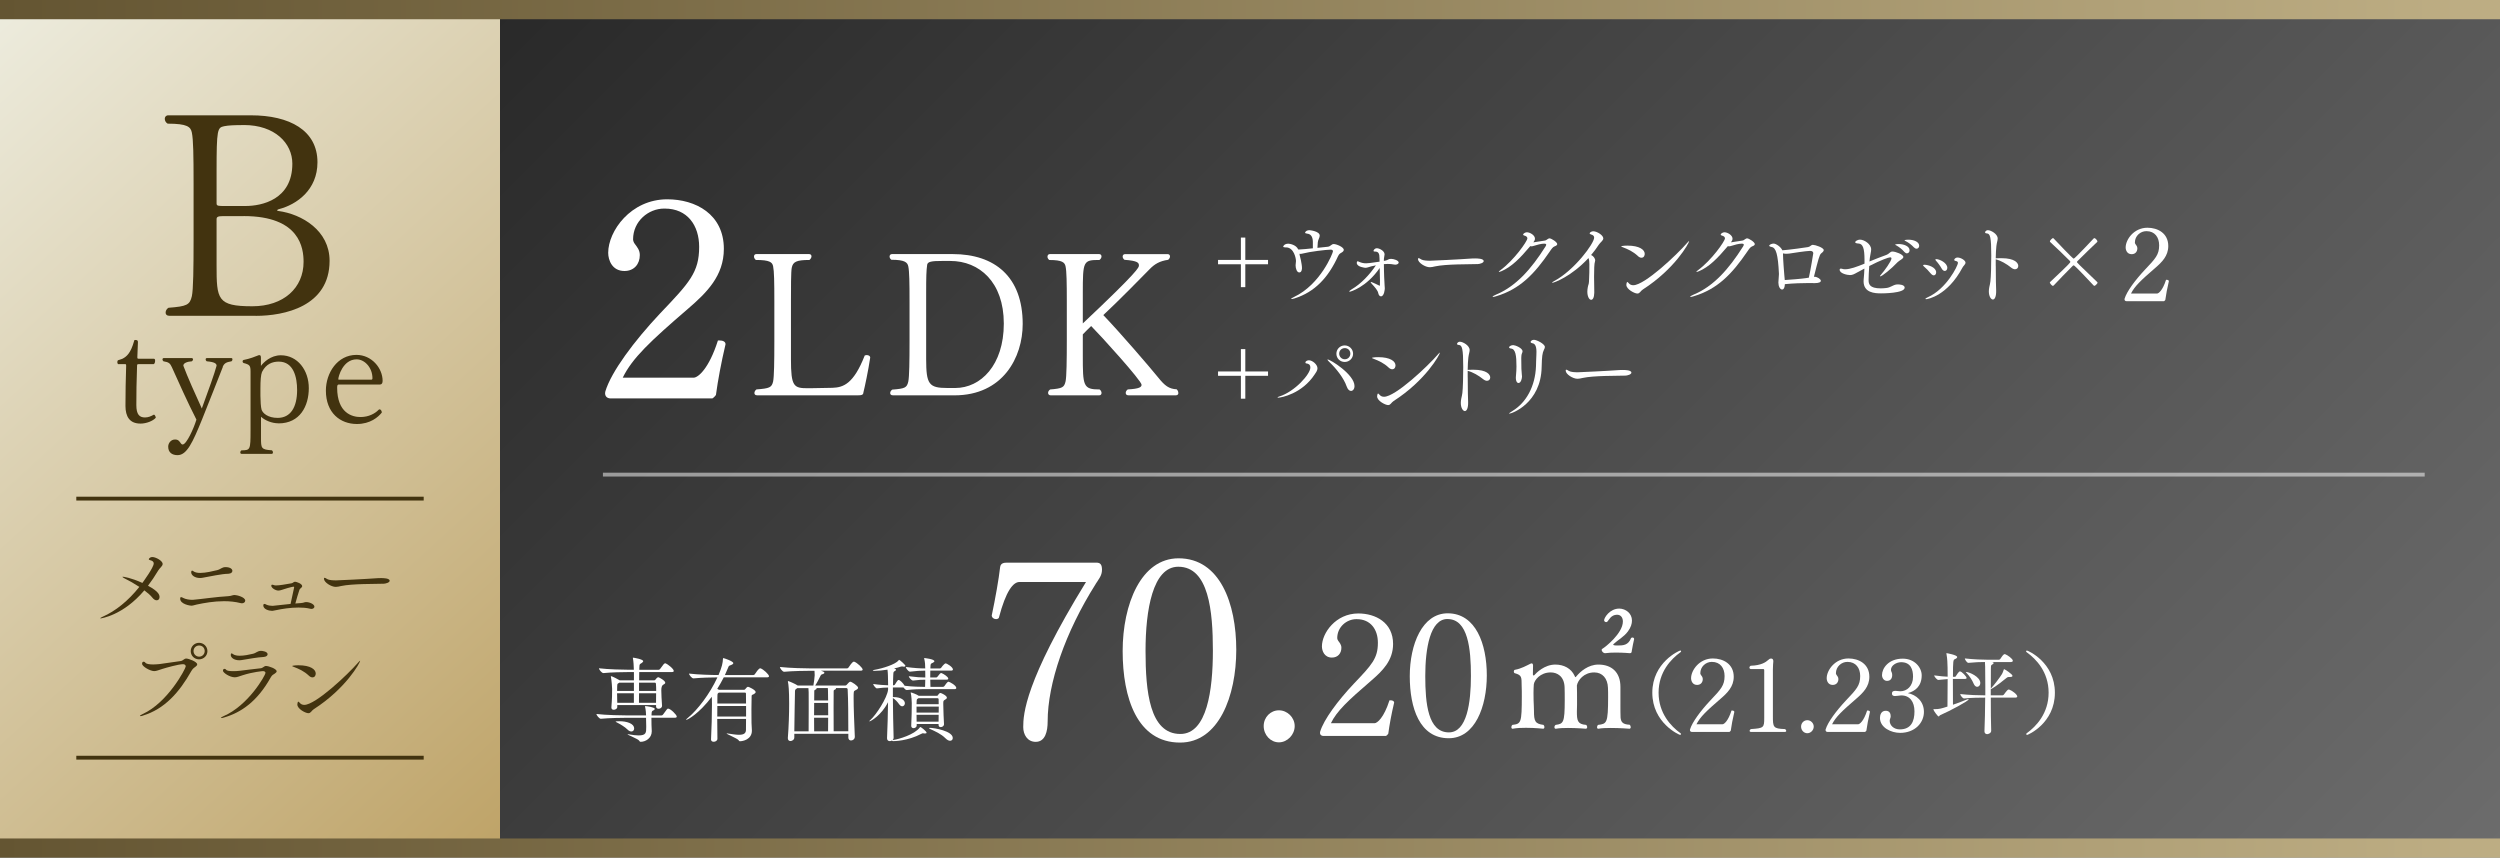
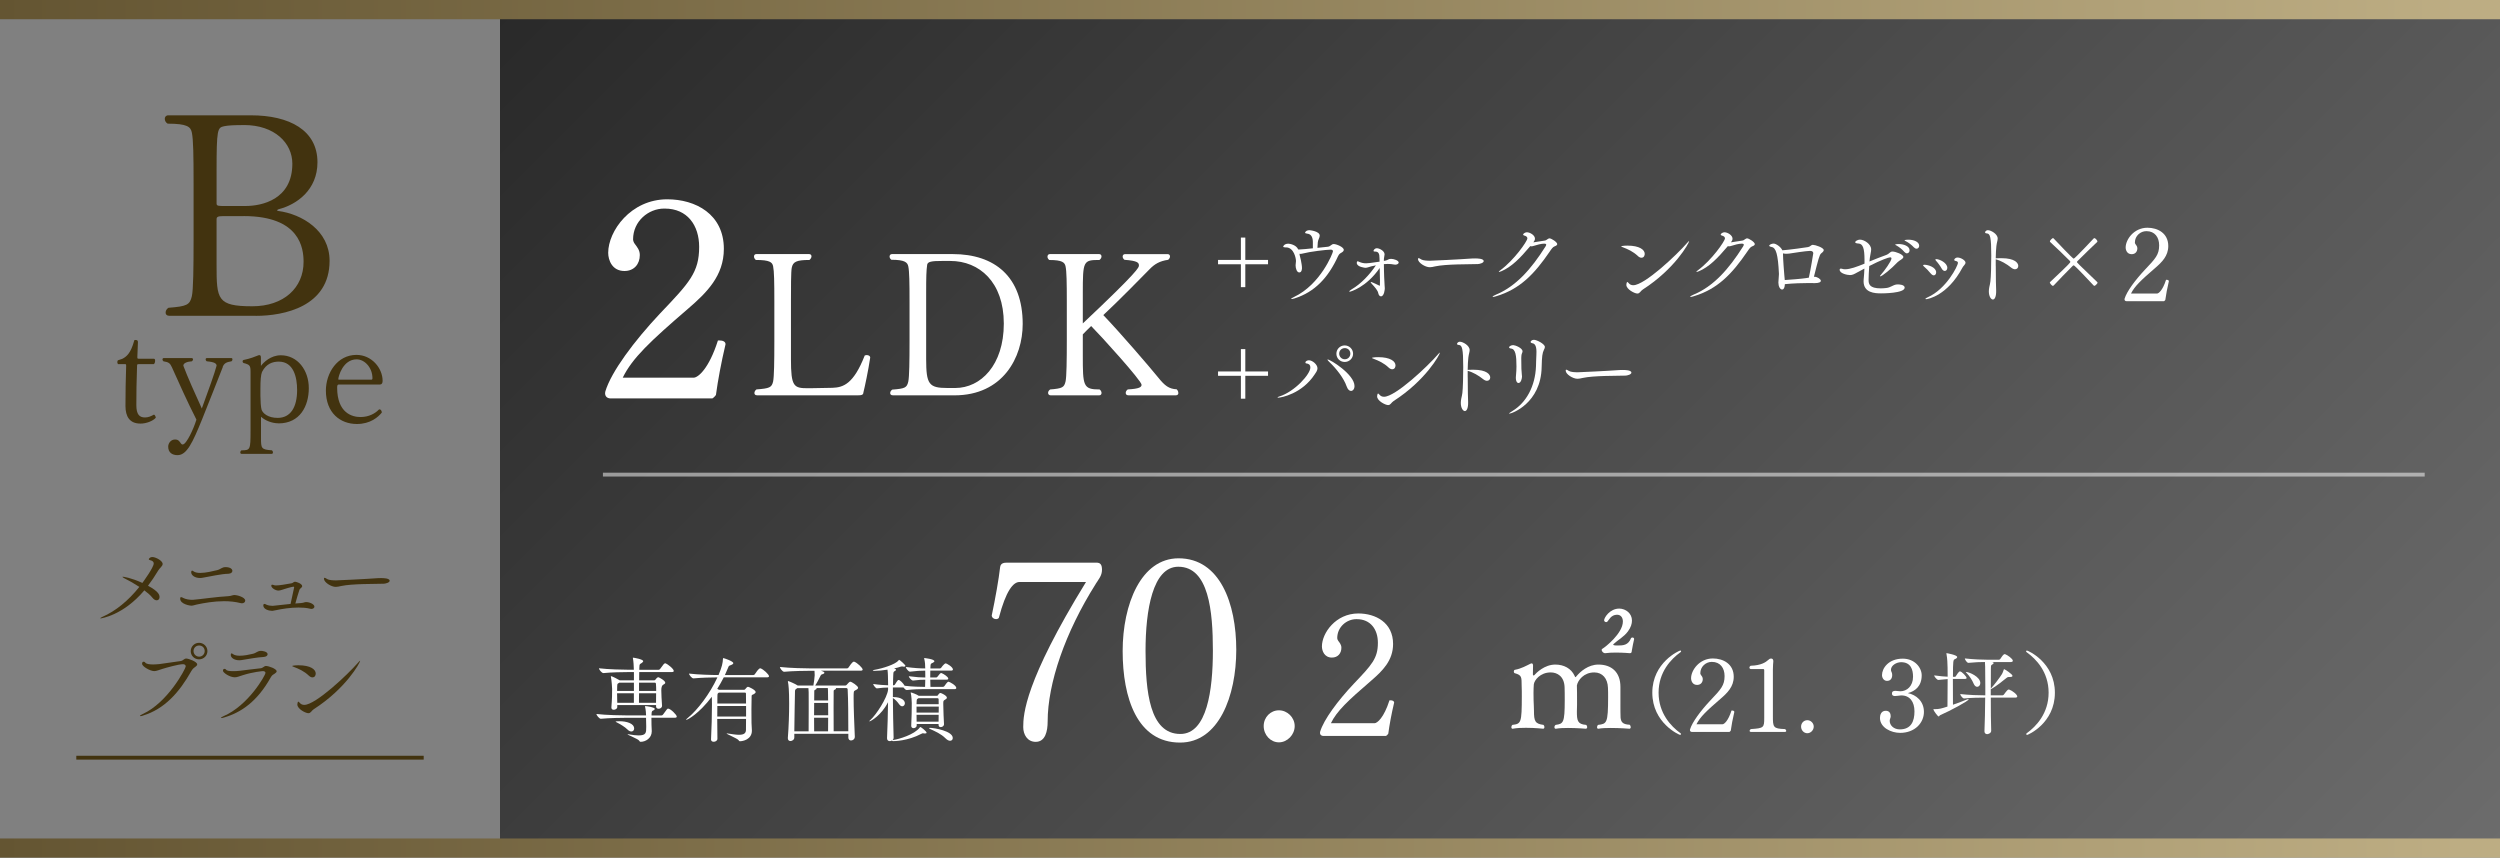
<svg xmlns="http://www.w3.org/2000/svg" xmlns:xlink="http://www.w3.org/1999/xlink" id="_レイヤー_2" data-name="レイヤー 2" viewBox="0 0 650 223">
  <rect x="0" y="0" width="650" height="223" fill="#808080" stroke="none" />
  <defs>
    <style>
      .cls-1 {
        fill: url(#_新規グラデーションスウォッチ_32);
      }

      .cls-2 {
        fill: #fff;
      }

      .cls-3 {
        fill: url(#_名称未設定グラデーション_2);
      }

      .cls-4 {
        fill: url(#_名称未設定グラデーション_11);
      }

      .cls-5 {
        fill: #42330f;
      }

      .cls-6 {
        stroke: #42330f;
      }

      .cls-6, .cls-7 {
        fill: none;
        stroke-miterlimit: 10;
      }

      .cls-7 {
        opacity: .5;
        stroke: #fff;
      }

      .cls-8 {
        fill: url(#_名称未設定グラデーション_2-2);
      }
    </style>
    <linearGradient id="_名称未設定グラデーション_11" data-name="名称未設定グラデーション 11" x1="205" y1="-73.5" x2="575" y2="296.5" gradientUnits="userSpaceOnUse">
      <stop offset="0" stop-color="#292929" />
      <stop offset="1" stop-color="#6c6c6c" />
    </linearGradient>
    <linearGradient id="_新規グラデーションスウォッチ_32" data-name="新規グラデーションスウォッチ 32" x1="-19.38" y1="19.21" x2="148.43" y2="202.76" gradientUnits="userSpaceOnUse">
      <stop offset="0" stop-color="#edecde" />
      <stop offset=".99" stop-color="#bfa469" />
    </linearGradient>
    <linearGradient id="_名称未設定グラデーション_2" data-name="名称未設定グラデーション 2" x1="0" y1="220.5" x2="640.59" y2="220.5" gradientUnits="userSpaceOnUse">
      <stop offset="0" stop-color="#645532" />
      <stop offset="1" stop-color="#bdad83" />
    </linearGradient>
    <linearGradient id="_名称未設定グラデーション_2-2" data-name="名称未設定グラデーション 2" y1="2.5" y2="2.5" xlink:href="#_名称未設定グラデーション_2" />
  </defs>
  <g id="_レイヤー_1-2" data-name="レイヤー 1">
    <g>
      <g>
        <g>
          <rect class="cls-4" x="130" y="1.5" width="520" height="220" />
-           <rect class="cls-1" y="1.5" width="130" height="220" />
          <rect class="cls-3" x="0" y="218" width="650" height="5" />
          <rect class="cls-8" x="0" width="650" height="5" />
          <g>
            <path class="cls-5" d="M66.5,82.11h-22.47c-.67,0-.97-.37-.97-.82s.23-.97.75-1.27c4.79-.37,5.54-.75,6.07-3,.38-1.72.45-7.34.45-14.61v-14.83c0-7.19-.07-11.31-.45-13.11-.3-1.5-1.2-2.32-6.29-2.32-.52-.3-.75-.82-.75-1.27s.3-.9.9-.9h21.5c10.04,0,17.3,3.9,17.3,12.21,0,7.19-5.39,11.01-10.11,12.21-.15.07-.37.15-.37.3,0,.07.08.15.3.15,6.14.82,13.33,5.09,13.33,12.96,0,11.91-11.84,14.31-19.18,14.31ZM63.43,32.52c-2.47,0-4.12.07-5.17.3-1.72.37-1.95.75-1.95,11.61v8.46c0,.67.45.67,2.1.67h5.39c4.27,0,12.21-1.65,12.21-11.01,0-5.32-4.57-10.04-12.58-10.04ZM63.35,56.19h-5.32c-1.42,0-1.72.22-1.72.82v11.91c0,8.91.15,10.71,9.29,10.71,8.17,0,13.33-4.79,13.33-11.54,0-3.52-.9-11.91-15.58-11.91Z" />
            <path class="cls-5" d="M36.5,110.13c-2.81,0-3.88-1.85-3.88-4.58s.07-7.69.18-10.39c0-.44-.04-.48-.26-.48h-1.85c-.11-.11-.19-.33-.19-.52s.07-.37.15-.48c0,0,1.04-.33,1.11-.37,1.15-.55,2.22-1.48,3.1-4.62.07-.3.11-.3.33-.3.52,0,.67.15.67.59l-.15,3.88c0,.33.04.41.37.41h3.88c.3,0,.37.19.37.52,0,.37-.11.78-.37.89h-3.95c-.33,0-.37.15-.37.37-.15,3.66-.19,7.76-.19,10.27s.85,3.22,2.25,3.22c.85,0,1.52-.3,2.25-.7.04,0,.04-.04.07-.04.22,0,.48.55.48.78v.04c-.7.81-2.4,1.52-4.03,1.52Z" />
            <path class="cls-5" d="M57.93,95.42c-1.4,3.47-3.66,9.39-5.4,13.64-2.44,5.99-3.95,9.28-6.36,9.28-1.4,0-2.44-.67-2.44-2.22,0-.85.67-1.85,1.77-1.85.85,0,1.11.41,1.55,1.04.11.15.26.26.44.26,1,0,2.92-4.25,3.58-6.47-2.29-4.47-4.73-9.94-6.39-13.64-.48-1.03-.78-1.29-2.18-1.52-.18-.15-.26-.33-.26-.48,0-.22.15-.37.37-.37h7.17c.26,0,.41.15.41.37,0,.15-.11.33-.3.48-1.15.07-2.22.44-2.22,1.11v.04c.96,2.62,3.25,7.76,4.8,11.12,1.77-4.84,3.33-9.17,3.84-11.12,0-.52-.41-.96-2.55-1.15-.22-.15-.3-.33-.3-.52s.15-.33.37-.33h6.28c.22,0,.33.15.33.33s-.07.37-.26.52c-1.26.22-1.88.44-2.29,1.48Z" />
            <path class="cls-5" d="M72.41,110.06c-1.7,0-3.44-.7-4.55-1.7v5.47c0,2.73.04,3.07,2.85,3.25.18.15.26.37.26.52,0,.22-.11.41-.33.41h-7.8c-.22,0-.37-.15-.37-.37,0-.19.07-.37.3-.55,2.29-.04,2.37-.04,2.37-5.17v-15.26c0-1.63-.19-1.85-1.85-2.29-.15-.11-.22-.26-.22-.41s.07-.3.26-.37c1.59-.3,3.07-.89,3.99-1.26h.11c.33,0,.41.26.41.7v2.11c.67-.92,2.55-2.77,5.17-2.77,4.36,0,7.28,3.88,7.28,8.54s-2.29,9.17-7.87,9.17ZM72.48,94.02c-1.59,0-3.29.55-4.36,2.7-.3.74-.41,2.18-.41,4.32v1.88c0,1.29.11,2.96.3,3.59.3.92,1.63,2.14,4.18,2.14,3.36,0,5.06-2.77,5.06-7.24,0-3.29-.89-7.39-4.77-7.39Z" />
            <path class="cls-5" d="M98.9,99.97h-10.76c-.33,0-.48.11-.48.81,0,6.62,3.92,7.65,6.06,7.65s3.81-.92,4.73-1.89c.07-.07.15-.11.26-.11.3,0,.55.44.55.74v.11c-.92,1.15-2.96,2.96-6.47,2.96-4.32,0-8.06-2.88-8.06-8.69,0-4.55,2.96-9.28,7.95-9.28,3.95,0,6.8,3.44,6.8,6.76,0,.55-.22.92-.59.92ZM92.73,93.43c-3.62,0-4.77,4.55-4.77,5.14,0,.15.07.15.3.15h8.28c.22,0,.3-.18.3-.37,0-2.77-2.03-4.92-4.1-4.92Z" />
          </g>
          <g>
            <path class="cls-2" d="M323.78,68.71v5.95h-1.15v-5.95h-5.94v-1.13h5.94v-5.81h1.15v5.81h5.91v1.13h-5.91Z" />
            <path class="cls-2" d="M341.34,62.85c-.02-1.46-.67-2.02-1.42-2.09-.38-.05-.6-.12-.6-.29,0,0,.17-.62,1.15-.62.05,0,2.66.24,2.66,1.42,0,.5-.46,1.1-.5,1.73-.02.53-.07.98-.1,1.44,1.22-.12,2.38-.24,2.74-.29.7-.1.91-.7,1.49-.7.72,0,2.62.79,2.62,1.51,0,.22-.17.46-.43.62-.41.26-.74.34-1.06,1.03-2.54,5.57-6.05,9.31-11.28,10.97-.41.12-.65.17-.79.17-.07,0-.12,0-.12-.05,0-.07.26-.26.74-.48,6.94-3.29,10.13-11.47,10.13-11.88,0-.31-.26-.43-.58-.43-1.2,0-5.57.55-7.15.98-.29.07-.5.12-.72.12-.1,0-.17-.02-.26-.02l.07.43c.05.24.22.86.29,1.18.14.74.29,1.51.29,2.09,0,.1,0,1.15-.7,1.15-.62,0-.96-1.01-.96-1.87,0-.43.1-.6.1-1.1,0-.65-.5-3.55-2.62-3.55h-.22c-.26,0-.48-.07-.48-.22,0-.05.26-.74,1.34-.74.26,0,2.04.24,2.57,1.51h.22c.6,0,2.52-.19,3.58-.31v-1.7Z" />
            <path class="cls-2" d="M358.7,74.3s.07-.05.07-.1c.02-.43.02-.86.02-1.3,0-1.06-.05-2.14-.07-3.22-3.48,5.06-7.66,6.17-7.78,6.17-.1,0-.12-.02-.12-.07,0-.12.19-.31.6-.55,2.47-1.44,4.7-3.84,6.31-6.24-.41.07-.82.17-1.2.26-.74.19-1.03.38-1.54.38-.02,0-2.23-.19-2.23-1.27,0-.1.02-.43.22-.43.12,0,.29.1.46.17.6.26,1.15.36,1.75.36.53,0,.86-.05,3.5-.43,0-.29-.02-.6-.02-.89,0-1.18-.26-1.7-1.06-1.73-.22,0-.5,0-.5-.17,0-.19.29-.7.89-.7s1.99.67,1.99,1.58c0,.31-.14.67-.17,1.13-.02.17-.02.36-.02.58.14-.02.26-.05.38-.07.72-.12.74-.46,1.49-.46.7,0,1.99.41,1.99.96,0,.29-.38.55-.86.55-.1,0-.17,0-.26-.02-.58-.12-1.15-.17-1.75-.17-.31,0-.65.02-.98.05,0,.14,0,2.5.19,5.57.02.26.05.48.05.72,0,.14-.12,2.09-1.01,2.09-.36,0-.6-.38-.7-.86-.12-.67-.91-1.58-1.7-2.42-.19-.22-.26-.34-.26-.41,0-.05.02-.05.1-.05.17,0,1.87.79,2.21.98h.02Z" />
            <path class="cls-2" d="M383.99,68.66c-1.99.07-7.99-.02-10.87.6-.53.12-.94.22-1.37.22-1.22,0-3.07-1.2-3.07-2.11,0-.19.05-.26.17-.26.14,0,.41.17.67.34.48.29,1.56.34,2.3.34.38,0,7.73-.34,10.87-.58.24-.02.53-.02.84-.02.55,0,2.23.02,2.23.7,0,.43-.91.77-1.78.79Z" />
            <path class="cls-2" d="M390.3,70.53c-.26.12-.46.17-.55.17-.05,0-.07,0-.07-.02,0-.07.12-.22.43-.43,3.5-2.57,7.01-7.54,7.01-8.28,0-.36-.31-.6-.79-.72-.22-.05-.31-.14-.31-.26,0-.26.55-.6.96-.6.82,0,2.11.77,2.11,1.66,0,.34-.17.65-.41.96.77-.1,2.23-.34,2.98-.46.31-.05.43-.19.7-.36.22-.14.36-.22.5-.22.5,0,2.02.98,2.02,1.49,0,.24-.22.43-.65.58-.5.17-.84.7-1.3,1.37-3.94,5.78-7.73,9.77-13.94,11.62-.36.12-.62.17-.77.17-.1,0-.14-.02-.14-.07,0-.07.26-.26.74-.46,5.33-2.18,9.29-6.7,12.98-12.53.1-.17.22-.36.22-.5,0-.17-.12-.29-.55-.29-.7,0-1.9.31-2.69.58-.24.07-.43.12-.6.12-.1,0-.22-.02-.31-.05-2.74,3.24-4.85,5.38-7.56,6.55Z" />
-             <path class="cls-2" d="M403.58,73.51s-.05-.02-.05-.02c0-.07.24-.26.58-.43,5.26-2.83,10.37-9.77,10.37-11.28,0-.41-.24-.67-.86-.84-.24-.07-.31-.17-.31-.26,0-.24.5-.55.91-.55,1.01,0,2.64,1.03,2.64,1.85,0,.58-.77,1.01-1.2,1.68-.55.86-1.22,1.75-1.97,2.64.6.26,1.06.89,1.06,1.42,0,.12-.02.24-.07.36-.17.34-.22,2.14-.22,3.89,0,1.66.05,3.24.05,3.58.02.5.05,2.4-.82,2.4-.48,0-.98-.82-.98-2.14,0-.34.05-.72.12-1.13.14-.79.26-.65.31-1.51.1-1.56.1-3.17.1-4.51,0-.53-.05-1.18-.24-1.56-4.42,4.78-8.93,6.43-9.41,6.43Z" />
+             <path class="cls-2" d="M403.58,73.51s-.05-.02-.05-.02Z" />
            <path class="cls-2" d="M425.85,66.57c-1.25-1.18-2.52-1.75-4.03-2.33-.22-.07-.31-.14-.31-.19,0-.07.65-.19,1.61-.19,3.19,0,4.51,1.1,4.51,2.14,0,.26-.1,1.01-.86,1.01-.26,0-.58-.12-.91-.43ZM439.17,62.71c0,.48-3.7,7.2-12.02,12.55-.65.41-.77,1.06-1.44,1.06-.72,0-2.86-1.1-2.86-2.26,0-.07.05-.74.26-.74.1,0,.19.12.36.31.29.34.67.53,1.18.53,2.95,0,11.35-7.92,14.02-11.02.29-.34.43-.46.48-.46l.02.02Z" />
            <path class="cls-2" d="M441.67,70.53c-.26.12-.46.17-.55.17-.05,0-.07,0-.07-.02,0-.07.12-.22.43-.43,3.5-2.57,7.01-7.54,7.01-8.28,0-.36-.31-.6-.79-.72-.22-.05-.31-.14-.31-.26,0-.26.55-.6.96-.6.82,0,2.11.77,2.11,1.66,0,.34-.17.65-.41.96.77-.1,2.23-.34,2.98-.46.31-.05.43-.19.7-.36.22-.14.36-.22.5-.22.5,0,2.02.98,2.02,1.49,0,.24-.22.43-.65.58-.5.17-.84.7-1.3,1.37-3.94,5.78-7.73,9.77-13.94,11.62-.36.12-.62.17-.77.17-.1,0-.14-.02-.14-.07,0-.07.26-.26.74-.46,5.33-2.18,9.29-6.7,12.98-12.53.1-.17.22-.36.22-.5,0-.17-.12-.29-.55-.29-.7,0-1.9.31-2.69.58-.24.07-.43.12-.6.12-.1,0-.22-.02-.31-.05-2.74,3.24-4.85,5.38-7.56,6.55Z" />
            <path class="cls-2" d="M471.81,71.95c.79.07,1.61.65,1.61,1.06,0,.31-.41.6-1.56.6h-.19c-.36,0-.79-.02-1.3-.02-1.75,0-4.22.07-6.31.29v.1c-.05.94-.36,1.3-.7,1.3-.55,0-.98-.84-.98-1.82,0-.7.14-1.42.14-2.11v-.22c-.24-5.04-.77-6.72-1.9-6.91-.48-.1-.62-.22-.62-.34,0-.26.67-.55,1.15-.55.62,0,1.92.91,2.26,1.75,1.61-.1,6.41-.77,6.7-.84.62-.12.72-.58,1.25-.58.58,0,2.81.72,2.81,1.37,0,.22-.17.48-.65.84-.46.34-.77,1.56-1.9,6.1h.19ZM463.58,65.99v.17c0,1.06.29,4.9.34,5.35.05.48.1.91.12,1.3,4.27-.29,5.33-.46,6.26-.62.46-1.99,1.15-6.29,1.15-6.34,0-.36-.22-.62-.84-.62-.98,0-4.87.62-5.42.7-.17.02-.41.05-.67.05-.29,0-.62-.02-.94-.1v.12Z" />
            <path class="cls-2" d="M483.02,70.75c-.91.53-1.39.77-2.02.77-.7,0-2.69-.41-2.69-1.39,0-.22.14-.29.34-.29.14,0,.31.05.48.1.14.05.36.07.62.07,1.27,0,3.05-.65,5.02-1.46v-1.01c0-2.93-.41-4.15-1.54-4.22-.65-.02-.89-.19-.89-.36s.5-.65,1.3-.65c.98,0,2.86,1.1,2.86,2.54,0,.62-.24,1.34-.34,2.18-.02.31-.07.62-.1.96,1.51-.62,3.02-1.22,4.18-1.63,1.18-.41,1.08-.96,1.82-.96s2.81.74,2.81,1.42c0,.5-1.03.86-1.49,1.34-1.68,1.78-4.06,3.7-4.51,3.7-.05,0-.07-.02-.07-.07,0-.07.07-.19.22-.34.89-.98,2.76-3.58,2.76-4.25,0-.22-.14-.29-.36-.29-.36,0-2.33.67-5.42,2.26-.1,1.42-.17,2.78-.17,3.58,0,1.03.14,2.23,3.19,2.23.48,0,.94-.05,1.42-.1,1.13-.12,1.7-.79,2.66-.91.12-.02.24-.02.36-.02.1,0,1.75,0,1.75.84,0,1.49-5.83,1.49-6.14,1.49-1.61,0-4.54-.14-4.54-3.14,0-.14,0-.29.02-.43.1-1.15.17-2.06.19-2.88l-1.73.94ZM495.14,65.51c-.62-.74-1.42-1.32-2.06-1.68-.19-.1-.36-.17-.36-.24,0-.02.34-.14.94-.14,1.3,0,2.83.55,2.83,1.63,0,.46-.31.79-.7.79-.19,0-.43-.12-.65-.36ZM497.66,64.36c-.67-.72-1.46-1.3-2.11-1.63-.19-.1-.38-.17-.38-.22,0-.19,1.01-.19,1.06-.19,1.32,0,2.76.55,2.76,1.58,0,.43-.31.77-.7.77-.19,0-.41-.1-.62-.31Z" />
            <path class="cls-2" d="M501.95,71.06c-.46-.58-1.22-1.37-1.75-1.8-.12-.1-.19-.19-.19-.26,0-.1.12-.17.34-.17,1.06.02,3.05.7,3.05,1.97,0,.46-.26.79-.62.79-.24,0-.53-.17-.82-.53ZM500.78,77.78c-.12,0-.17-.02-.17-.07,0-.1.19-.24.58-.41,4.82-2.11,7.87-8.18,7.87-8.95,0-.29-.19-.41-.58-.5-.29-.05-.38-.17-.38-.29,0-.17.26-.6.89-.6.82,0,2.04.74,2.04,1.32,0,.48-.58.86-.79,1.3-3.89,7.3-9.02,8.21-9.46,8.21ZM504.83,69.81c-.36-.65-1.01-1.54-1.49-2.04-.1-.12-.14-.22-.14-.26,0-.1.07-.14.22-.14.86,0,2.88.98,2.88,2.26,0,.48-.29.82-.65.82-.26,0-.55-.17-.82-.62Z" />
            <path class="cls-2" d="M518.9,69.14c0,2.98.07,6,.1,6.36.05,1.58-.36,2.38-.84,2.38-.5,0-1.06-.82-1.06-2.14,0-.34.05-.72.12-1.1.14-.77.19-.65.29-1.49.14-1.15.22-4.15.22-6.7,0-4.8-.29-5.71-1.13-5.76-.34-.02-.48-.12-.48-.29,0-.1.19-.55.74-.55.77,0,2.54.98,2.54,2.16,0,.5-.24,1.06-.34,1.97-.1.77-.14,1.92-.17,3.19.1,0,.22-.02.34-.02.36,0,.74-.02,1.13-.02,3.55,0,4.39,1.27,4.39,2.02,0,.48-.34.86-.84.86-.26,0-.6-.12-.94-.38-1.25-1.01-2.74-1.87-4.08-2.21v1.73Z" />
            <path class="cls-2" d="M544.58,74.32c-.12,0-.22-.07-.24-.1-4.9-5.23-5.09-5.23-5.18-5.23-.07,0-.17.05-.26.14-1.8,1.8-3.55,3.6-4.94,5.09-.02.02-.12.1-.22.1-.26,0-.79-.72-.79-.79,0-.1.07-.19.1-.22,5.18-4.87,5.23-5.06,5.23-5.21,0-.1-.02-.17-.12-.26-1.8-1.8-3.6-3.53-5.14-4.94-.02-.02-.05-.1-.05-.17,0-.22.65-.82.77-.82.1,0,.17.05.19.07.86.91,4.99,5.28,5.23,5.28.26,0,4.99-5.04,5.21-5.28.02-.02.1-.07.19-.07.22,0,.77.6.77.82,0,.07-.02.14-.05.17-1.51,1.42-3.31,3.17-5.14,4.99-.07.07-.12.17-.12.24,0,.14.07.26,5.23,5.18.02.02.12.14.12.24,0,.12-.62.77-.79.77Z" />
            <path class="cls-2" d="M563,77.96c-.03.08-.27.32-.35.35h-9.74c-.27,0-.54-.13-.54-.51,0-.05.03-.11.03-.16.57-1.88,2.75-4.81,5.24-7.47,2.81-2.96,3.74-3.95,3.74-6.39,0-2.07-1.12-3.68-3.29-3.68h-.05c-1.5,0-2.97,1.21-2.97,2.96,0,.11.05.3.16.43.21.3.48.59.48,1.07,0,.86-.53,1.53-1.48,1.53-1.19,0-1.56-1.05-1.56-1.75,0-2.07,2.16-5.13,5.66-5.13,2.7,0,5.42,1.43,5.42,4.76,0,2.58-1.65,4.19-3.42,5.72-3.64,3.14-5.35,4.75-6.27,6.63h6.77c.43,0,1.48-.86,2.34-3.57h.16c.3,0,.57.11.57.35v.03c-.43,1.83-.73,3.44-.92,4.84Z" />
            <path class="cls-2" d="M323.78,97.71v5.95h-1.15v-5.95h-5.94v-1.13h5.94v-5.81h1.15v5.81h5.91v1.13h-5.91Z" />
            <path class="cls-2" d="M332.37,103.39c-.14,0-.22-.02-.22-.05,0-.07.17-.17.48-.26,4.03-1.27,8.06-5.81,8.06-7.51,0-.86-.55-1.01-1.03-1.08-.19-.02-.26-.12-.26-.24,0-.31.46-.58.91-.58.94,0,2.23,1.13,2.23,2.06,0,.67-.48,1.25-.72,1.61-3.29,5.04-8.71,6.05-9.46,6.05ZM350.13,100.47c-.72-2.14-2.74-4.68-4.46-6.31-.36-.34-.53-.55-.53-.65,0-.02,0-.05.05-.05.7,0,6.98,3.91,6.98,6.91,0,.79-.43,1.27-.91,1.27-.41,0-.84-.34-1.13-1.18ZM349.62,94.11c-1.2,0-2.16-.94-2.16-2.14s.96-2.16,2.16-2.16,2.18.96,2.18,2.16-.98,2.14-2.18,2.14ZM351.09,91.95c0-.82-.62-1.44-1.44-1.44s-1.46.62-1.46,1.44.65,1.46,1.46,1.46,1.44-.65,1.44-1.46Z" />
            <path class="cls-2" d="M361.05,95.57c-1.25-1.18-2.52-1.75-4.03-2.33-.22-.07-.31-.14-.31-.19,0-.07.65-.19,1.61-.19,3.19,0,4.51,1.1,4.51,2.14,0,.26-.1,1.01-.86,1.01-.26,0-.58-.12-.91-.43ZM374.37,91.71c0,.48-3.7,7.2-12.02,12.55-.65.41-.77,1.06-1.44,1.06-.72,0-2.86-1.1-2.86-2.26,0-.07.05-.74.26-.74.1,0,.19.12.36.31.29.34.67.53,1.18.53,2.95,0,11.35-7.92,14.02-11.02.29-.34.43-.46.48-.46l.02.02Z" />
            <path class="cls-2" d="M381.61,98.14c0,2.98.07,6,.1,6.36.05,1.58-.36,2.38-.84,2.38-.5,0-1.06-.82-1.06-2.14,0-.34.05-.72.12-1.1.14-.77.19-.65.29-1.49.14-1.15.22-4.15.22-6.7,0-4.8-.29-5.71-1.13-5.76-.34-.02-.48-.12-.48-.29,0-.1.19-.55.74-.55.77,0,2.54.98,2.54,2.16,0,.5-.24,1.06-.34,1.97-.1.77-.14,1.92-.17,3.19.1,0,.22-.02.34-.02.36,0,.74-.02,1.13-.02,3.55,0,4.39,1.27,4.39,2.02,0,.48-.34.86-.84.86-.26,0-.6-.12-.94-.38-1.25-1.01-2.74-1.87-4.08-2.21v1.73Z" />
            <path class="cls-2" d="M392.42,107.55s-.07,0-.07-.02c0-.07.26-.29.96-.72,3.5-2.14,5.86-6.36,6.05-11.62.05-1.03.02-1.78.1-2.93.02-.29.02-.55.02-.79,0-1.63-.48-2.16-1.1-2.23-.14-.02-.43-.14-.43-.34,0-.12.26-.55.86-.55.74,0,2.86,1.08,2.86,1.87,0,.24-.12.46-.24.7-.43.91-.53,1.7-.6,4.51-.17,9.41-7.78,12.12-8.4,12.12ZM394.12,98.23c0-.12,0-.26.02-.41.1-1.06.14-1.78.14-2.54,0-2.81-.22-4.58-1.46-4.66-.17-.02-.46-.12-.46-.31,0-.26.53-.58,1.08-.58.46,0,2.42.72,2.42,1.63,0,.17-.07.31-.14.48-.17.36-.19.96-.19,1.27,0,2.74.05,3.31.14,4.22.02.24.05.41.05.55,0,.5-.26,1.7-.91,1.7-.36,0-.7-.43-.7-1.37Z" />
            <path class="cls-2" d="M422.39,97.66c-1.99.07-7.99-.02-10.87.6-.53.12-.94.22-1.37.22-1.22,0-3.07-1.2-3.07-2.11,0-.19.05-.26.17-.26.14,0,.41.17.67.34.48.29,1.56.34,2.3.34.38,0,7.73-.34,10.87-.58.24-.02.53-.02.84-.02.55,0,2.23.02,2.23.7,0,.43-.91.77-1.78.79Z" />
          </g>
          <g>
            <g>
              <path class="cls-2" d="M284.88,151.84c-7.93,12.56-12.49,25.84-12.49,35.75,0,2.51-.59,5.29-3.11,5.29-2.18,0-3.24-1.92-3.24-3.83,0-3.3.4-11.83,16.32-37.73h-17.31c-1.59,0-3.5,2.25-5.35,9.32-.13.2-.4.33-.73.33-.53,0-1.06-.33-1.12-.93.93-4.36,1.85-9.58,2.18-12.56.13-1.12,1.06-1.19,1.85-1.19h23.19c.99,0,1.45.46,1.45,1.85,0,1.52-.86,2.44-1.65,3.7Z" />
              <path class="cls-2" d="M306.82,193.07c-11.17,0-14.93-11.63-14.93-23.79s4.76-24.12,14.54-24.12c10.77,0,15,11.76,15,23.79s-4.56,24.12-14.6,24.12ZM306.36,147.35c-6.67,0-8.52,11.3-8.52,21.87s1.06,21.61,9.05,21.61c6.94,0,8.46-11.43,8.46-21.67s-1.06-21.81-8.99-21.81Z" />
              <path class="cls-2" d="M332.52,193.01c-2.18,0-3.96-1.92-3.96-4.23s1.78-4.1,3.96-4.1,4.1,1.85,4.1,4.1-1.92,4.23-4.1,4.23Z" />
              <path class="cls-2" d="M360.94,190.77c-.04.13-.45.54-.58.58h-16.26c-.45,0-.9-.22-.9-.85,0-.09.04-.18.04-.27.94-3.14,4.57-8.02,8.74-12.45,4.7-4.93,6.27-6.59,6.27-10.66,0-3.45-1.88-6.14-5.51-6.14h-.09c-2.51,0-4.97,2.02-4.97,4.93,0,.18.09.49.27.72.36.49.81.99.81,1.79,0,1.43-.9,2.55-2.46,2.55-1.97,0-2.6-1.75-2.6-2.91,0-3.45,3.58-8.56,9.45-8.56,4.52,0,9.05,2.37,9.05,7.93,0,4.3-2.73,6.99-5.69,9.54-6.09,5.24-8.96,7.93-10.48,11.07h11.33c.72,0,2.46-1.43,3.9-5.96h.27c.49,0,.94.18.94.58v.04c-.72,3.05-1.21,5.73-1.52,8.06Z" />
-               <path class="cls-2" d="M376.66,191.94c-7.57,0-10.12-7.88-10.12-16.13s3.23-16.35,9.86-16.35c7.3,0,10.17,7.97,10.17,16.13s-3.09,16.35-9.9,16.35ZM376.35,160.94c-4.52,0-5.78,7.66-5.78,14.83s.72,14.65,6.14,14.65c4.7,0,5.73-7.75,5.73-14.69s-.72-14.78-6.09-14.78Z" />
              <path class="cls-2" d="M421.31,183.11c0,1.08,0,3.04.04,3.48.12,1.08.48,1.76,2.36,1.84.2.2.28.44.28.64s-.12.4-.32.4c0,0-2.48-.2-4.88-.2-1.2,0-2.36.04-3.2.2h-.08c-.16,0-.28-.16-.28-.4,0-.2.08-.44.28-.6,2.24-.28,2.6-.36,2.6-7.24,0-.84,0-1.72-.04-2.4-.08-2.44-1.44-4-3.56-4-2.72,0-4.28,2.04-4.52,3.4.04,1.24.04,2.48.04,3.64v1.4c0,.36-.04,1.08-.04,1.72,0,2.28.12,3.32,2.4,3.48.2.16.28.4.28.56,0,.24-.12.44-.36.44,0,0-2.36-.2-4.64-.2-1.16,0-2.28.04-3.12.2h-.08c-.2,0-.32-.16-.32-.4,0-.2.08-.44.32-.6,2-.28,2.36-.52,2.36-6.36,0-1.2,0-2.68-.04-3.48-.12-2.8-1.92-3.8-3.6-3.8-2.76,0-4.28,2.04-4.4,3.12-.04.52-.08,1.36-.08,2.24,0,1.32.04,2.76.08,3.28.04.6.04,1,.04,1.32,0,2.72.28,3.4,2.48,3.68.16.16.24.4.24.56,0,.24-.12.44-.32.44,0,0-2.12-.24-4.48-.24-1.16,0-2.4.04-3.44.24h-.08c-.16,0-.28-.2-.28-.4s.08-.44.28-.6c2.24-.28,2.44-.44,2.44-7.48,0-.88,0-1.88-.04-2.68-.04-2.2.12-2.76-1.8-3.28-.16-.04-.24-.24-.24-.44s.08-.4.28-.44c1.64-.28,3.08-1.12,4.08-1.6.08-.04.2-.08.28-.08.2,0,.36.2.36.56l-.04,2.32c0,.12.08.28.2.28.04,0,.08,0,.12-.04.56-.64,2.68-2.8,5.52-2.8,2.2,0,4.12,1,5,2.92.08.24.16.36.24.36.04,0,.12-.08.24-.24,1-1.2,3.04-3.04,5.72-3.04,3.32,0,5.72,1.88,5.72,5.8v4.52ZM420.39,159.83c-1.56.04-2.08,1.4-2.44,1.76-.12.12-.24.16-.36.16-.24,0-.52-.2-.52-.48,0-.64,1.44-3.04,3.96-3.04,1.68.04,3.28,1.24,3.28,3.12,0,.84-.28,1.76-1.04,2.8-1.04,1.44-2.68,2.28-3.72,3.28-.08.08-.12.12-.12.16,0,.16.32.24,1.16.24,1.48,0,2.76-.08,3.48-1.92.04-.08.2-.16.36-.16.2,0,.44.12.44.36v.08c-.12.56-.52,2.32-.6,3-.04.32-.04.64-.48.64,0,0-1.76-.16-3.68-.16-.96,0-1.92.04-2.76.16h-.08c-.36,0-.84-.48-.84-.84,0-.12.04-.24.2-.32.68-.36,5.32-4,5.32-7.08,0-1-.52-1.76-1.52-1.76h-.04Z" />
            </g>
            <g>
              <path class="cls-2" d="M169.37,186.63c0,.6,0,1.2.02,1.87,0,.41.07,1.15.07,1.63,0,1.8-1.61,2.74-2.88,2.74-.24,0-.29-.14-.43-.34-.34-.43-3-1.46-3-1.61,0-.02.02-.02.07-.02s.14,0,.26.02c1.03.19,1.87.29,2.52.29,2.02,0,2.02-.7,2.02-2.26,0-.77-.02-1.58-.05-2.33h-4.75c-1.3,0-4.9.05-6.98.26h-.02c-.43,0-1.15-.94-1.15-1.25,2.38.31,6.94.38,8.28.38h4.63c-.02-.58-.07-1.44-.26-2.23-.02-.05-.02-.1-.02-.12,0-.07.02-.07.12-.07.31,0,2.42.29,2.42.72,0,.14-.12.26-.29.36-.41.19-.53.17-.55,1.13v.22h2.57c.14,0,.34-.1.41-.22,1.08-1.54,1.15-1.56,1.32-1.56.65,0,2.26,1.63,2.26,2.06,0,.17-.1.31-.5.31h-6.07ZM170.57,183.32h-10.08v.5c.02.41-.46.72-.91.72-.34,0-.62-.17-.62-.58v-.07c.19-2.26.19-3.6.19-4.78,0-.31-.12-2.18-.31-3.1,0-.07-.02-.12-.02-.14,0-.05.02-.07.05-.07.24,0,1.82.79,2.21,1.06l.02.02h3.72v-2.14h-1.58c-1.3,0-4.25.05-6.34.26h-.02c-.43,0-1.15-.91-1.15-1.25,2.4.29,6.26.38,7.61.38h1.46c-.02-.96-.1-2.26-.24-2.95-.02-.07-.02-.12-.02-.14,0-.05.02-.05.05-.05.17,0,2.64.41,2.64.91,0,.14-.14.31-.38.48-.5.34-.58.14-.62,1.18,0,.1-.02.31-.02.58h5.04c.14,0,.31-.1.38-.22.94-1.32,1.08-1.46,1.32-1.46.05,0,.1,0,.14.02.41.14,2.09,1.39,2.09,1.97,0,.14-.12.29-.53.29h-8.45c0,.58-.02,1.32-.02,2.14h3.89c.12,0,.22-.02.31-.14.1-.14.5-.67.77-.67.17,0,1.82.89,1.82,1.44,0,.24-.29.38-.55.53q-.48.26-.48,1.46c0,1.08.1,2.52.19,3.96v.05c0,.48-.46.77-.89.77-.36,0-.67-.19-.67-.65l.02-.31ZM163.13,189.66c-.67-.67-1.85-1.37-2.74-1.82-.22-.12-.34-.17-.34-.22,0-.1,1.01-.1,1.06-.1,1.68,0,3.77.53,3.77,1.9,0,.43-.29.77-.72.77-.29,0-.65-.14-1.03-.53ZM164.81,177.49h-3.79l-.14.1c-.34.22-.38.12-.41.91-.02.36-.02.74-.02,1.15h4.37v-2.16ZM164.81,180.25h-4.37c0,.77.02,1.58.05,2.47h4.32v-2.47ZM166.15,180.25c0,1.03-.02,1.94-.02,2.47h4.44c.02-.89.02-1.73.02-2.47h-4.44ZM166.15,177.49v2.16h4.46c0-.7-.02-1.34-.07-1.9,0-.07-.07-.26-.29-.26h-4.1Z" />
              <path class="cls-2" d="M186.48,186.94c0,1.97.02,3.94.05,5.11v.02c0,.5-.5.79-.96.79-.36,0-.7-.17-.7-.58v-.05c.14-2.52.24-6.55.24-9.05,0-.62,0-1.18-.02-1.56,0-.1-.02-.24-.02-.46-3.26,4.32-6.26,6-6.65,6-.02,0-.05,0-.05-.02,0-.07.14-.24.46-.48,2.57-2.11,5.71-6.24,7.7-10.54-1.49,0-4.27.07-6.22.26h-.02c-.43,0-1.15-.93-1.15-1.25,2.35.29,6.12.38,7.68.38.91-2.16,1.1-3.14,1.15-4.22,0-.19.07-.19.07-.19.19,0,2.62.82,2.62,1.32,0,.19-.22.36-.7.53-.34.12-.46.14-.58.48-.29.72-.58,1.39-.91,2.09h7.37c.17,0,.34-.1.41-.22.22-.34,1.01-1.54,1.39-1.54.05,0,.1,0,.14.02.72.26,2.16,1.58,2.16,2.04,0,.14-.12.29-.53.29h-11.23c-.53,1.03-1.1,2.04-1.7,3,.17.07.31.17.46.24h6.5c.12,0,.26-.07.34-.19.12-.19.48-.6.7-.6.19,0,1.99.82,1.99,1.37,0,.26-.29.41-.5.55-.41.26-.53.07-.55.55-.02.55-.05,1.97-.05,3.41s.02,2.88.02,3.48c0,.41.1,1.61.1,2.04,0,2.33-2.4,2.76-3.07,2.76-.22,0-.26-.07-.41-.29-.34-.46-3.1-1.54-3.1-1.73,0,0,.02-.02.07-.02.02,0,.1,0,.17.02,1.25.19,2.23.34,2.98.34,1.2,0,1.78-.34,1.82-1.22.02-.43.02-1.56.02-2.9h-7.49ZM193.97,183.56h-7.46c0,.82-.02,1.78-.02,2.74h7.49v-2.74ZM186.94,180.06l-.07.05c-.34.24-.31.22-.34.86,0,.31-.02,1.01-.02,1.95h7.46c0-1.15-.02-2.11-.02-2.59,0-.07-.02-.26-.31-.26h-6.7Z" />
              <path class="cls-2" d="M220.56,190.78h-14.04v.98c0,.55-.55.91-1.01.91-.36,0-.67-.22-.67-.72v-.1c.24-3,.34-6.33.34-8.88,0-3.6-.17-5.01-.31-5.66-.02-.07-.02-.12-.02-.17s.02-.07.05-.07c.19,0,1.92.77,2.4,1.1.02.02.07.05.1.07h4.08c.14-.82.34-2.21.34-2.69,0-.41-.02-.82-.05-1.15h-.82c-1.34,0-4.92.05-7.06.26h-.02c-.43,0-1.1-.93-1.1-1.25,2.47.29,6.89.38,8.28.38h9.14c.17,0,.34-.1.41-.22.22-.34,1.01-1.54,1.39-1.54.05,0,.1,0,.14.02.72.26,2.16,1.58,2.16,2.04,0,.14-.12.29-.53.29h-10.3c.43.12.89.34.89.53,0,.14-.17.29-.6.41-.29.07-.36.26-.46.46-.36.74-.91,1.83-1.34,2.45h7.87c.12,0,.26-.1.36-.22.12-.14.62-.77.89-.77.36,0,2.04,1.1,2.04,1.58,0,.26-.31.46-.74.67-.43.22-.43.24-.43,2.11,0,2.42.17,6.65.31,9.91v.05c0,.6-.5.96-.98.96-.36,0-.7-.24-.7-.74v-1.03ZM210.24,190.14c.02-1.18.02-3.63.02-5.57v-2.06c0-2.45,0-3.05-.07-3.6h-2.9s-.12.1-.19.14c-.41.26-.41.38-.41,1.03-.02,1.85-.14,6.17-.17,10.06h3.72ZM211.68,182.77c0,1.01-.02,2.11-.02,3.2h3.67c0-1.2-.02-2.38-.02-3.2h-3.62ZM211.66,186.61c0,1.37.02,2.62.02,3.53h3.62c0-.79.02-2.14.02-3.53h-3.67ZM212.26,178.9s.07.07.07.12c0,.1-.1.19-.26.26-.36.17-.36.19-.36.58-.02.58-.02,1.37-.02,2.26h3.62c0-2.62-.07-3.12-.07-3.22h-2.98ZM220.56,190.14c0-3.75-.02-8.3-.17-10.9,0-.17-.14-.34-.31-.34h-2.78s.07.07.07.12c0,.1-.1.19-.26.26-.36.17-.36.19-.36.58-.02.94-.02,2.45-.02,4.1,0,2.23,0,4.71.02,6.17h3.82Z" />
              <path class="cls-2" d="M240.31,179.17c-1.22,0-2.54.02-4.54.24h-.02c-.26,0-.6-.34-.86-.67h-2.74v2.5h.17c1.9,0,2.95.79,2.95,1.61,0,.43-.31.79-.7.79-.24,0-.53-.17-.79-.53-.43-.6-1.01-1.25-1.63-1.63.02,3.31.1,7.18.19,10.3,0,.31-.14.55-.36.72.07-.05.17-.1.36-.12,1.34-.19,5.4-1.37,6.79-3.22.07-.1.1-.14.17-.14.17,0,1.61,1.13,1.61,1.49,0,.17-.22.19-.43.19h-.17c-.17-.02-.26-.05-.34-.05-.1,0-.19.02-.41.14-3.6,1.9-7.13,1.9-7.27,1.9-.24,0-.38-.05-.38-.12t.02-.05c-.17.12-.38.17-.6.17-.36,0-.7-.22-.7-.74v-.07c.12-2.64.22-6.17.26-9.31-1.75,3.46-4.56,4.99-4.82,4.99-.02,0-.05-.02-.05-.05,0-.05.1-.17.34-.38,1.39-1.22,4.32-5.66,4.54-7.82v-.55c-.82,0-1.58.05-2.9.22h-.02c-.29,0-.96-.89-.96-1.15,1.58.24,2.93.31,3.89.34,0-.41-.02-.79-.02-1.13-.02-.53,0-1.85-.14-2.93-1.18.19-2.42.31-3.31.31-.34,0-.53-.05-.53-.1s.17-.12.48-.17c2.04-.34,5.45-1.42,6.24-2.45.05-.07.05-.14.12-.14.22,0,1.66,1.32,1.66,1.54,0,.12-.14.24-.38.24-.07,0-.17-.02-.29-.05-.07-.02-.17-.02-.24-.02-.12,0-.24.02-.36.07-.38.14-1.01.31-1.7.46l.22.07c.19.07.31.17.31.29,0,.1-.1.19-.31.31-.38.22-.36.22-.41.98-.02.65-.07,1.58-.07,2.71h.22c.07,0,.22-.07.29-.19.65-1.08.79-1.18.94-1.18.38,0,1.2.84,1.58,1.51,2.09.24,4.08.29,5.26.29h.05c.02-.53.05-1.2.05-1.87-1.03,0-1.39.02-3.17.22h-.02c-.41,0-1.1-.84-1.1-1.13,1.99.26,3.17.34,4.3.34,0-.84-.02-1.51-.02-1.61v-.17h-.22c-1.2,0-1.82.05-3.74.26h-.02c-.41,0-1.08-.94-1.08-1.22,2.21.29,3.72.38,4.94.38h.12c0-.84-.05-1.66-.26-2.52-.02-.07-.02-.12-.02-.14s0-.05.02-.05c0,0,2.64.26,2.64.84,0,.12-.14.26-.38.38-.53.29-.62.1-.65,1.2v.29h2.47c.14,0,.29-.1.36-.22.36-.55.94-1.1,1.1-1.1.34,0,1.92.96,1.92,1.58,0,.17-.12.31-.48.31h-5.4c0,.53-.02,1.18-.02,1.78h1.56c.14,0,.26-.12.34-.22.46-.58.72-.94.94-.94.05,0,.1.02.17.05.6.26,1.68.96,1.68,1.42,0,.14-.12.26-.46.26h-4.22c0,.77.02,1.44.05,1.87h3.24c.14,0,.31-.07.38-.19.74-1.1.96-1.15,1.06-1.15.26,0,2.04.96,2.04,1.63,0,.14-.12.31-.48.31h-7.78ZM244.03,188.24h-5.69v.38c0,.43-.43.7-.82.7-.31,0-.6-.19-.6-.58v-.07c.1-1.37.14-4.75.14-5.86,0-.29-.07-1.82-.26-2.62-.02-.07-.02-.1-.02-.14t.02-.02c.19,0,1.54.5,2.04.86l.05.02h4.63c.12,0,.24,0,.31-.12.12-.17.31-.46.46-.55.07-.02.12-.07.22-.07.22,0,1.68.7,1.68,1.22,0,.24-.26.41-.48.53-.41.24-.46.31-.46.96v.29c0,1.44.14,4.13.19,5.09v.05c0,.46-.46.74-.86.74-.29,0-.55-.17-.55-.55v-.26ZM238.78,181.55l-.1.07c-.26.17-.34.12-.36.86,0,.22-.02.41-.02.62h5.76c0-.55,0-1.01-.02-1.34,0-.07-.1-.22-.24-.22h-5.02ZM238.3,183.71v1.56h5.76c0-.53.02-1.06.02-1.56h-5.78ZM238.3,185.84c0,.6.02,1.2.02,1.8h5.71c0-.53.02-1.15.02-1.8h-5.76ZM245.83,191.96c-1.18-1.18-2.66-1.8-4.06-2.45-.14-.05-.19-.12-.19-.17s.07-.1.19-.1c1.13,0,5.95.82,5.95,2.64,0,.41-.26.72-.7.72-.34,0-.74-.19-1.2-.65Z" />
            </g>
            <g>
              <path class="cls-2" d="M436.82,191.07c-.22,0-7.22-3.07-7.22-10.97s7.06-10.97,7.27-10.97c.12,0,.22.1.22.19s-.05.19-.17.26c-2.47,1.78-5.69,5.16-5.69,10.51s3.22,8.76,5.69,10.54c.1.07.14.14.14.22,0,.12-.1.22-.24.22Z" />
              <path class="cls-2" d="M450.01,189.95c-.03.08-.27.32-.35.35h-9.74c-.27,0-.54-.13-.54-.51,0-.05.03-.11.03-.16.57-1.88,2.75-4.81,5.24-7.47,2.81-2.96,3.74-3.95,3.74-6.39,0-2.07-1.12-3.68-3.29-3.68h-.05c-1.5,0-2.97,1.21-2.97,2.96,0,.11.05.3.16.43.21.3.48.59.48,1.07,0,.86-.53,1.53-1.48,1.53-1.19,0-1.56-1.05-1.56-1.75,0-2.07,2.16-5.13,5.66-5.13,2.7,0,5.43,1.43,5.43,4.76,0,2.58-1.65,4.19-3.42,5.72-3.64,3.14-5.35,4.75-6.27,6.63h6.77c.43,0,1.48-.86,2.34-3.57h.16c.3,0,.57.11.57.35v.03c-.43,1.83-.73,3.44-.92,4.84Z" />
              <path class="cls-2" d="M464.43,190.01c0,.16-.11.29-.38.29h-8.76c-.27,0-.4-.13-.4-.29,0-.13.11-.29.32-.45,3.39-.22,3.49-.38,3.49-2.9v-12.35c0-.27-.08-.35-.24-.35h-3.23c-.24-.03-.38-.19-.38-.38s.13-.41.35-.49c2.74-.08,3.92-.94,4.54-1.5.24-.24.43-.37.78-.37.38,0,.54.32.54.67v.08c-.03.48-.11,1.15-.11,2.07v12.08c0,2.96.03,3.34,3.17,3.44.19.13.3.32.3.45Z" />
              <path class="cls-2" d="M469.9,190.64c-.89,0-1.62-.78-1.62-1.72s.73-1.67,1.62-1.67,1.67.75,1.67,1.67-.78,1.72-1.67,1.72Z" />
-               <path class="cls-2" d="M485.27,189.95c-.03.08-.27.32-.35.35h-9.74c-.27,0-.54-.13-.54-.51,0-.05.03-.11.03-.16.57-1.88,2.75-4.81,5.24-7.47,2.81-2.96,3.74-3.95,3.74-6.39,0-2.07-1.12-3.68-3.29-3.68h-.05c-1.5,0-2.97,1.21-2.97,2.96,0,.11.05.3.16.43.21.3.48.59.48,1.07,0,.86-.53,1.53-1.48,1.53-1.19,0-1.56-1.05-1.56-1.75,0-2.07,2.16-5.13,5.66-5.13,2.7,0,5.43,1.43,5.43,4.76,0,2.58-1.65,4.19-3.42,5.72-3.64,3.14-5.35,4.75-6.27,6.63h6.77c.43,0,1.48-.86,2.34-3.57h.16c.3,0,.57.11.57.35v.03c-.43,1.83-.73,3.44-.92,4.84Z" />
              <path class="cls-2" d="M493.96,190.54c-2.17,0-5.17-1.31-5.17-3.89,0-.7.27-1.85,1.5-1.85.99,0,1.29.73,1.29,1.4,0,.35-.13.56-.21.86-.03.13-.05.24-.05.35,0,1.18,1.05,2.23,2.63,2.23,2.97,0,3.81-2.15,3.81-4.67s-1.21-4.16-3.4-4.16h-.11c-.48.03-1.08.16-1.56.16-.35,0-.78-.11-.78-.65,0-.59.4-.7.92-.7.43,0,.81.11,1.27.11,1.67,0,3.29-1.32,3.29-3.79,0-1.83-.57-3.77-3.1-3.77-1.24,0-2.64.86-2.64,1.96v.13c.05.43.32.54.32,1.24,0,.97-.51,1.53-1.34,1.53-.88,0-1.31-.83-1.31-1.51,0-1.72,1.63-4.27,5.4-4.27,3.12,0,4.92,2.34,4.92,4.33,0,2.85-1.72,4.14-3.61,4.63,2.17.43,4.19,2.1,4.19,4.89s-2.29,5.45-6.23,5.45Z" />
              <path class="cls-2" d="M507.75,176.53c0,2.45.02,5.23.02,6.7,1.34-.46,2.71-.98,3.67-1.39.12-.05.22-.07.29-.07s.12.02.12.07c0,.38-4.75,2.95-7.39,4.1-.22.1-.26.34-.41.34-.24,0-1.22-1.37-1.34-1.73-.02-.05-.02-.07-.02-.1,0-.07.02-.07.1-.07h.26c1.18,0,1.73-.17,3.29-.67.02-1.7.05-4.73.05-7.15-.82.05-1.49.14-2.4.22h-.02c-.36,0-1.08-.86-1.08-1.18,1.68.22,2.62.31,3.5.34,0-.96-.02-1.75-.02-2.33-.02-1.01-.05-2.35-.29-3.6-.02-.05-.02-.1-.02-.12,0-.05.02-.07.07-.07,0,0,2.74.46,2.74,1.01,0,.22-.26.41-.6.55-.43.19-.5.36-.5,4.58h.53c.14,0,.19-.1.26-.22.1-.17.72-1.18,1.01-1.18.53,0,1.75,1.39,1.75,1.7,0,.14-.1.26-.46.26h-3.1ZM517.61,181.38c0,3.24.02,6.6.1,8.59.02.7-.84.91-1.03.91-.38,0-.72-.22-.72-.74v-.07c.1-2.21.17-5.62.19-8.69-1.37,0-3.55.02-5.47.22h-.02c-.41,0-1.01-.89-1.01-1.15,2.18.26,5.02.34,6.53.34v-2.45c0-5.18-.07-6-.1-6.22-1.18,0-2.66.05-4.27.22h-.02c-.41,0-.94-.89-.94-1.15,2.26.26,4.73.34,6.02.34h2.83c.07,0,.29-.07.36-.19.34-.53.82-1.27,1.15-1.27.05,0,.1,0,.14.02.55.19,1.99,1.18,1.99,1.7,0,.17-.14.34-.58.34h-4.87l.12.02c.26.05.34.14.34.22,0,.17-.24.34-.41.43-.29.19-.29.17-.31,1.18-.02,1.08-.02,2.95-.02,5.06.05-.05.12-.12.19-.22.62-.65,2.04-2.52,2.62-3.43.29-.43.41-.89.53-1.2.05-.17.07-.22.12-.22.14,0,2.18,1.3,2.18,1.75,0,.19-.22.29-.6.29h-.36c-.26,0-.36.07-.58.24-.7.58-2.83,2.26-3.77,2.76-.14.1-.26.17-.34.19v1.58h3.07c.07,0,.26-.07.34-.19.74-1.03,1.03-1.32,1.25-1.32.05,0,.1,0,.14.02.77.26,2.09,1.27,2.09,1.78,0,.17-.14.31-.58.31h-6.31ZM513.15,177.75c-.36-.89-1.13-2.06-1.85-2.78-.12-.12-.19-.19-.19-.24,0-.02.02-.02.05-.02.82,0,3.72,1.25,3.72,2.88,0,.58-.38.98-.82.98-.31,0-.67-.24-.91-.82Z" />
              <path class="cls-2" d="M526.81,190.86c0-.07.05-.14.14-.22,2.47-1.78,5.69-5.18,5.69-10.54s-3.22-8.74-5.69-10.51c-.12-.07-.17-.17-.17-.26s.1-.19.22-.19c.22,0,7.27,3.02,7.27,10.97s-7.01,10.97-7.22,10.97c-.14,0-.24-.1-.24-.22Z" />
            </g>
          </g>
          <line class="cls-7" x1="156.76" y1="123.4" x2="630.42" y2="123.4" />
        </g>
        <g>
          <path class="cls-2" d="M186.16,102.64c-.07.22-.73.87-.95.95h-26.43c-.73,0-1.46-.36-1.46-1.38,0-.15.07-.29.07-.44,1.53-5.1,7.43-13.03,14.2-20.24,7.64-8.01,10.19-10.7,10.19-17.33,0-5.61-3.06-9.97-8.95-9.97h-.15c-4.08,0-8.08,3.28-8.08,8.01,0,.29.15.8.44,1.16.58.8,1.31,1.6,1.31,2.91,0,2.33-1.46,4.15-4,4.15-3.2,0-4.22-2.84-4.22-4.73,0-5.61,5.82-13.91,15.36-13.91,7.35,0,14.71,3.86,14.71,12.89,0,6.99-4.44,11.36-9.25,15.51-9.9,8.52-14.56,12.89-17.04,17.98h18.42c1.16,0,4-2.33,6.33-9.68h.44c.8,0,1.53.29,1.53.95v.07c-1.16,4.95-1.97,9.32-2.48,13.1Z" />
          <path class="cls-2" d="M224.48,102.15c-.11.53-.48.63-1.32.63h-26.32c-.48,0-.69-.26-.69-.58s.16-.69.53-.95c3.38-.26,3.96-.48,4.33-2.06.26-1.22.32-5.29.32-10.41v-10.41c0-5.07-.05-7.88-.32-9.14-.21-1.06-.9-1.64-4.49-1.64-.32-.26-.48-.58-.48-.9,0-.37.21-.63.63-.63h13.69c.42,0,.63.26.63.58s-.21.69-.53.95c-3.49,0-4.28.53-4.6,2.01-.21.9-.21,5.44-.21,8.77v15.01c0,7.19.74,7.56,4.44,7.56h.42l5.97-.11c2.75-.11,5.44-.95,8.35-8.4.16-.05.32-.11.53-.11.48,0,.9.26.9.63-.53,3.54-1.37,7.45-1.8,9.2Z" />
          <path class="cls-2" d="M248.15,102.78h-16.01c-.48,0-.69-.26-.69-.58s.16-.63.53-.9c3.33-.26,3.81-.48,4.18-2.11.26-1.22.32-5.34.32-10.52v-10.09c0-5.18-.05-8.03-.32-9.3-.21-1.06-.9-1.74-4.39-1.74-.32-.21-.48-.53-.48-.85s.21-.63.63-.63h15.75c11.05,0,18.23,5.97,18.23,18.18,0,8.67-5.13,18.55-17.76,18.55ZM247.09,67.85h-2.22c-2.59,0-3.7.16-3.81,1-.21,1.53-.26,2.96-.26,7.45v17.02c0,6.61.69,7.56,5.55,7.56h2.01c6.61,0,12.63-5.92,12.63-16.75s-6.4-16.28-13.9-16.28Z" />
          <path class="cls-2" d="M306.38,102.15c0,.37-.21.63-.63.63h-12.37c-.48,0-.69-.26-.69-.63,0-.32.16-.63.53-.9,3.07-.16,3.59-.63,3.59-1.21,0-1.06-10.78-12.95-13.11-15.27-.85.79-1.64,1.64-2.17,2.17v5.44c0,7.98.05,8.88,4.39,8.88.32.26.48.63.48.9,0,.37-.21.63-.63.63h-12.58c-.42,0-.69-.26-.69-.63,0-.32.16-.63.53-.9,3.22-.26,3.65-.53,4.02-2.11.26-1.22.32-5.5.32-10.57v-10.09c0-5.07-.05-7.93-.32-9.2-.21-1.06-.85-1.69-4.23-1.69-.32-.21-.48-.58-.48-.85,0-.37.21-.69.63-.69h12.79c.42,0,.63.26.63.63,0,.26-.16.63-.53.9-4.23,0-4.33.26-4.33,8.62v7.88c14.59-13.74,14.59-14.59,14.59-15.06,0-.69-.26-1.22-3.75-1.48-.32-.21-.48-.58-.48-.85,0-.32.21-.63.63-.63h11.05c.42,0,.63.26.63.63,0,.26-.16.58-.48.85-2.22.32-3.54,1.11-4.86,2.48-1.69,1.74-8.46,8.62-12,11.89,4.6,4.81,11.94,13.37,14.27,16.23,1.74,2.17,2.8,2.96,4.81,3.07.32.32.42.63.42.95Z" />
        </g>
      </g>
      <g>
        <g>
          <path class="cls-5" d="M26.12,160.77s-.07-.02-.07-.02c0-.07.24-.22.6-.38,3.38-1.49,6.67-4.13,9.58-7.78-1.32-.86-2.71-1.66-3.79-2.18-.38-.19-.6-.34-.6-.41,0-.05.05-.05.14-.05s1.99.22,5.04,1.61c.22-.31,2.95-4.03,2.95-5.06,0-.43-.29-.7-.94-.86-.24-.05-.34-.14-.34-.26,0-.02.19-.55.94-.55.82,0,2.66.94,2.66,1.8,0,.58-.74,1.01-1.15,1.7-.86,1.44-1.75,2.76-2.66,3.96,2.88,1.54,3,2.47,3,2.95,0,.5-.29.84-.74.84-.34,0-.74-.19-1.15-.72-.46-.58-1.2-1.22-2.06-1.87-5.57,6.6-11.35,7.3-11.4,7.3Z" />
          <path class="cls-5" d="M62.91,156.86c-.1,0-.22-.02-.34-.05-1.39-.36-2.86-.5-4.32-.5-2.62,0-5.18.46-7.06.86-.74.17-1.06.31-1.46.31-.29,0-2.88-.38-2.88-1.82,0-.31.1-.41.24-.41s.34.1.55.22c.7.36,1.68.48,2.28.48h.24c2.16-.17,6.17-.79,9.14-.94.89-.05,1.13-.31,1.7-.31.53,0,2.76.53,2.76,1.46,0,.38-.36.7-.86.7ZM59.38,149.18c-1.78.02-4.75.7-6.67,1.03-.24.05-.48.07-.72.07-1.34,0-2.28-.72-2.28-1.49,0-.38.19-.43.22-.43.1,0,.24.07.36.17.41.31,1.06.43,1.78.43,1.46,0,3.26-.46,4.39-.72.91-.22,1.22-.79,2.18-.79,1.18,0,1.78.48,1.78.98,0,.38-.36.72-1.03.74Z" />
          <path class="cls-5" d="M78.3,156.78c.65-.02.84-.24,1.27-.24,1.01,0,2.18.58,2.18,1.2,0,.31-.34.58-.77.58-.12,0-.22-.02-.34-.05-.94-.24-1.97-.31-3.02-.31-2.14,0-4.34.36-5.78.67-.91.19-1.06.19-1.1.19-.84,0-2.28-.43-2.28-1.39,0-.29.12-.41.29-.41.1,0,.19.02.29.07.07.02.14.07.22.12.48.24,1.22.31,1.63.31q.07,0,4.66-.5c.26-1.25.67-3.14.91-4.22,0-.05.02-.1.02-.12,0-.1-.07-.14-.14-.14s-.62.02-3.05.82c-.36.12-.65.19-.91.19-.77,0-1.85-.7-1.85-1.27,0-.14.07-.26.26-.26.12,0,.26.05.46.12.1.05.31.07.55.07.84,0,2.35-.26,3.98-.55.43-.07.55-.41.94-.41.31,0,1.85.5,1.85,1.15,0,.1-.07.24-.19.36-.19.19-.43.34-.53.6-.34.98-.77,2.5-1.06,3.55.53-.05,1.06-.1,1.51-.12Z" />
          <path class="cls-5" d="M99.54,151.77c-1.99.07-7.99-.02-10.87.6-.53.12-.94.22-1.37.22-1.22,0-3.07-1.2-3.07-2.11,0-.19.05-.26.17-.26.14,0,.41.17.67.34.48.29,1.56.34,2.3.34.38,0,7.73-.34,10.87-.58.24-.02.53-.02.84-.02.55,0,2.23.02,2.23.7,0,.43-.91.77-1.78.79Z" />
          <path class="cls-5" d="M37.14,186.07c-.31.1-.5.12-.62.12-.1,0-.14-.02-.14-.05,0-.1.24-.26.65-.46,6.65-3,11.26-11.9,11.26-12.41,0-.34-.26-.58-.7-.58-1.15,0-4.37.91-5.35,1.22-1.01.31-1.56.58-2.16.58-.98,0-3.14-1.18-3.14-1.92,0-.38.19-.53.41-.53.17,0,.34.1.43.24.22.34,1.03.48,2.04.48.53,0,1.08-.05,1.63-.1.98-.12,4.51-.65,5.54-.79.62-.1.89-.65,1.42-.65.65,0,2.86.84,2.86,1.51,0,.22-.17.43-.5.67-.38.26-.67.46-1.06,1.13-3.12,5.54-6.98,9.84-12.55,11.52ZM51.75,171.43c-1.2,0-2.16-.94-2.16-2.14s.96-2.16,2.16-2.16,2.18.96,2.18,2.16-.98,2.14-2.18,2.14ZM53.22,169.27c0-.82-.62-1.44-1.44-1.44s-1.46.62-1.46,1.44.65,1.46,1.46,1.46,1.44-.65,1.44-1.46Z" />
          <path class="cls-5" d="M70.4,176.11c-3.48,6.22-7.63,9.14-12.22,10.46-.31.1-.5.12-.62.12-.1,0-.12-.02-.12-.05,0-.07.22-.24.62-.41,6.6-2.83,10.97-10.75,10.97-11.26,0-.29-.26-.48-.67-.48-.12,0-2.62.22-5.23,1.06-.98.31-1.51.55-2.09.55-1.3,0-3.07-1.2-3.07-1.7,0-.36.19-.5.41-.5.14,0,.31.07.41.22.17.29.94.38,1.82.38.55,0,1.18-.02,1.75-.1.98-.1,4.22-.55,5.4-.65.62-.05.89-.6,1.39-.6.67,0,2.78.72,2.78,1.39,0,.19-.17.38-.5.6-.38.24-.67.34-1.03.96ZM67.88,169.22c.22,0,1.7.14,1.7.89,0,.34-.36.65-1.01.7-1.73.1-3.74.48-5.64.79-.24.05-.48.07-.72.07-1.3,0-2.21-.65-2.21-1.37,0-.02,0-.43.22-.43.1,0,.22.1.34.19.41.31,1.06.43,1.78.43,1.1,0,2.4-.26,3.38-.5.91-.19,1.18-.77,2.16-.77Z" />
          <path class="cls-5" d="M80.31,175.68c-1.25-1.18-2.52-1.75-4.03-2.33-.22-.07-.31-.14-.31-.19,0-.07.65-.19,1.61-.19,3.19,0,4.51,1.1,4.51,2.14,0,.26-.1,1.01-.86,1.01-.26,0-.58-.12-.91-.43ZM93.63,171.82c0,.48-3.7,7.2-12.02,12.55-.65.41-.77,1.06-1.44,1.06-.72,0-2.86-1.1-2.86-2.26,0-.07.05-.74.26-.74.1,0,.19.12.36.31.29.34.67.53,1.18.53,2.95,0,11.35-7.92,14.02-11.02.29-.34.43-.46.48-.46l.02.02Z" />
        </g>
-         <line class="cls-6" x1="19.84" y1="129.64" x2="110.16" y2="129.64" />
        <line class="cls-6" x1="19.84" y1="197" x2="110.16" y2="197" />
      </g>
    </g>
  </g>
</svg>